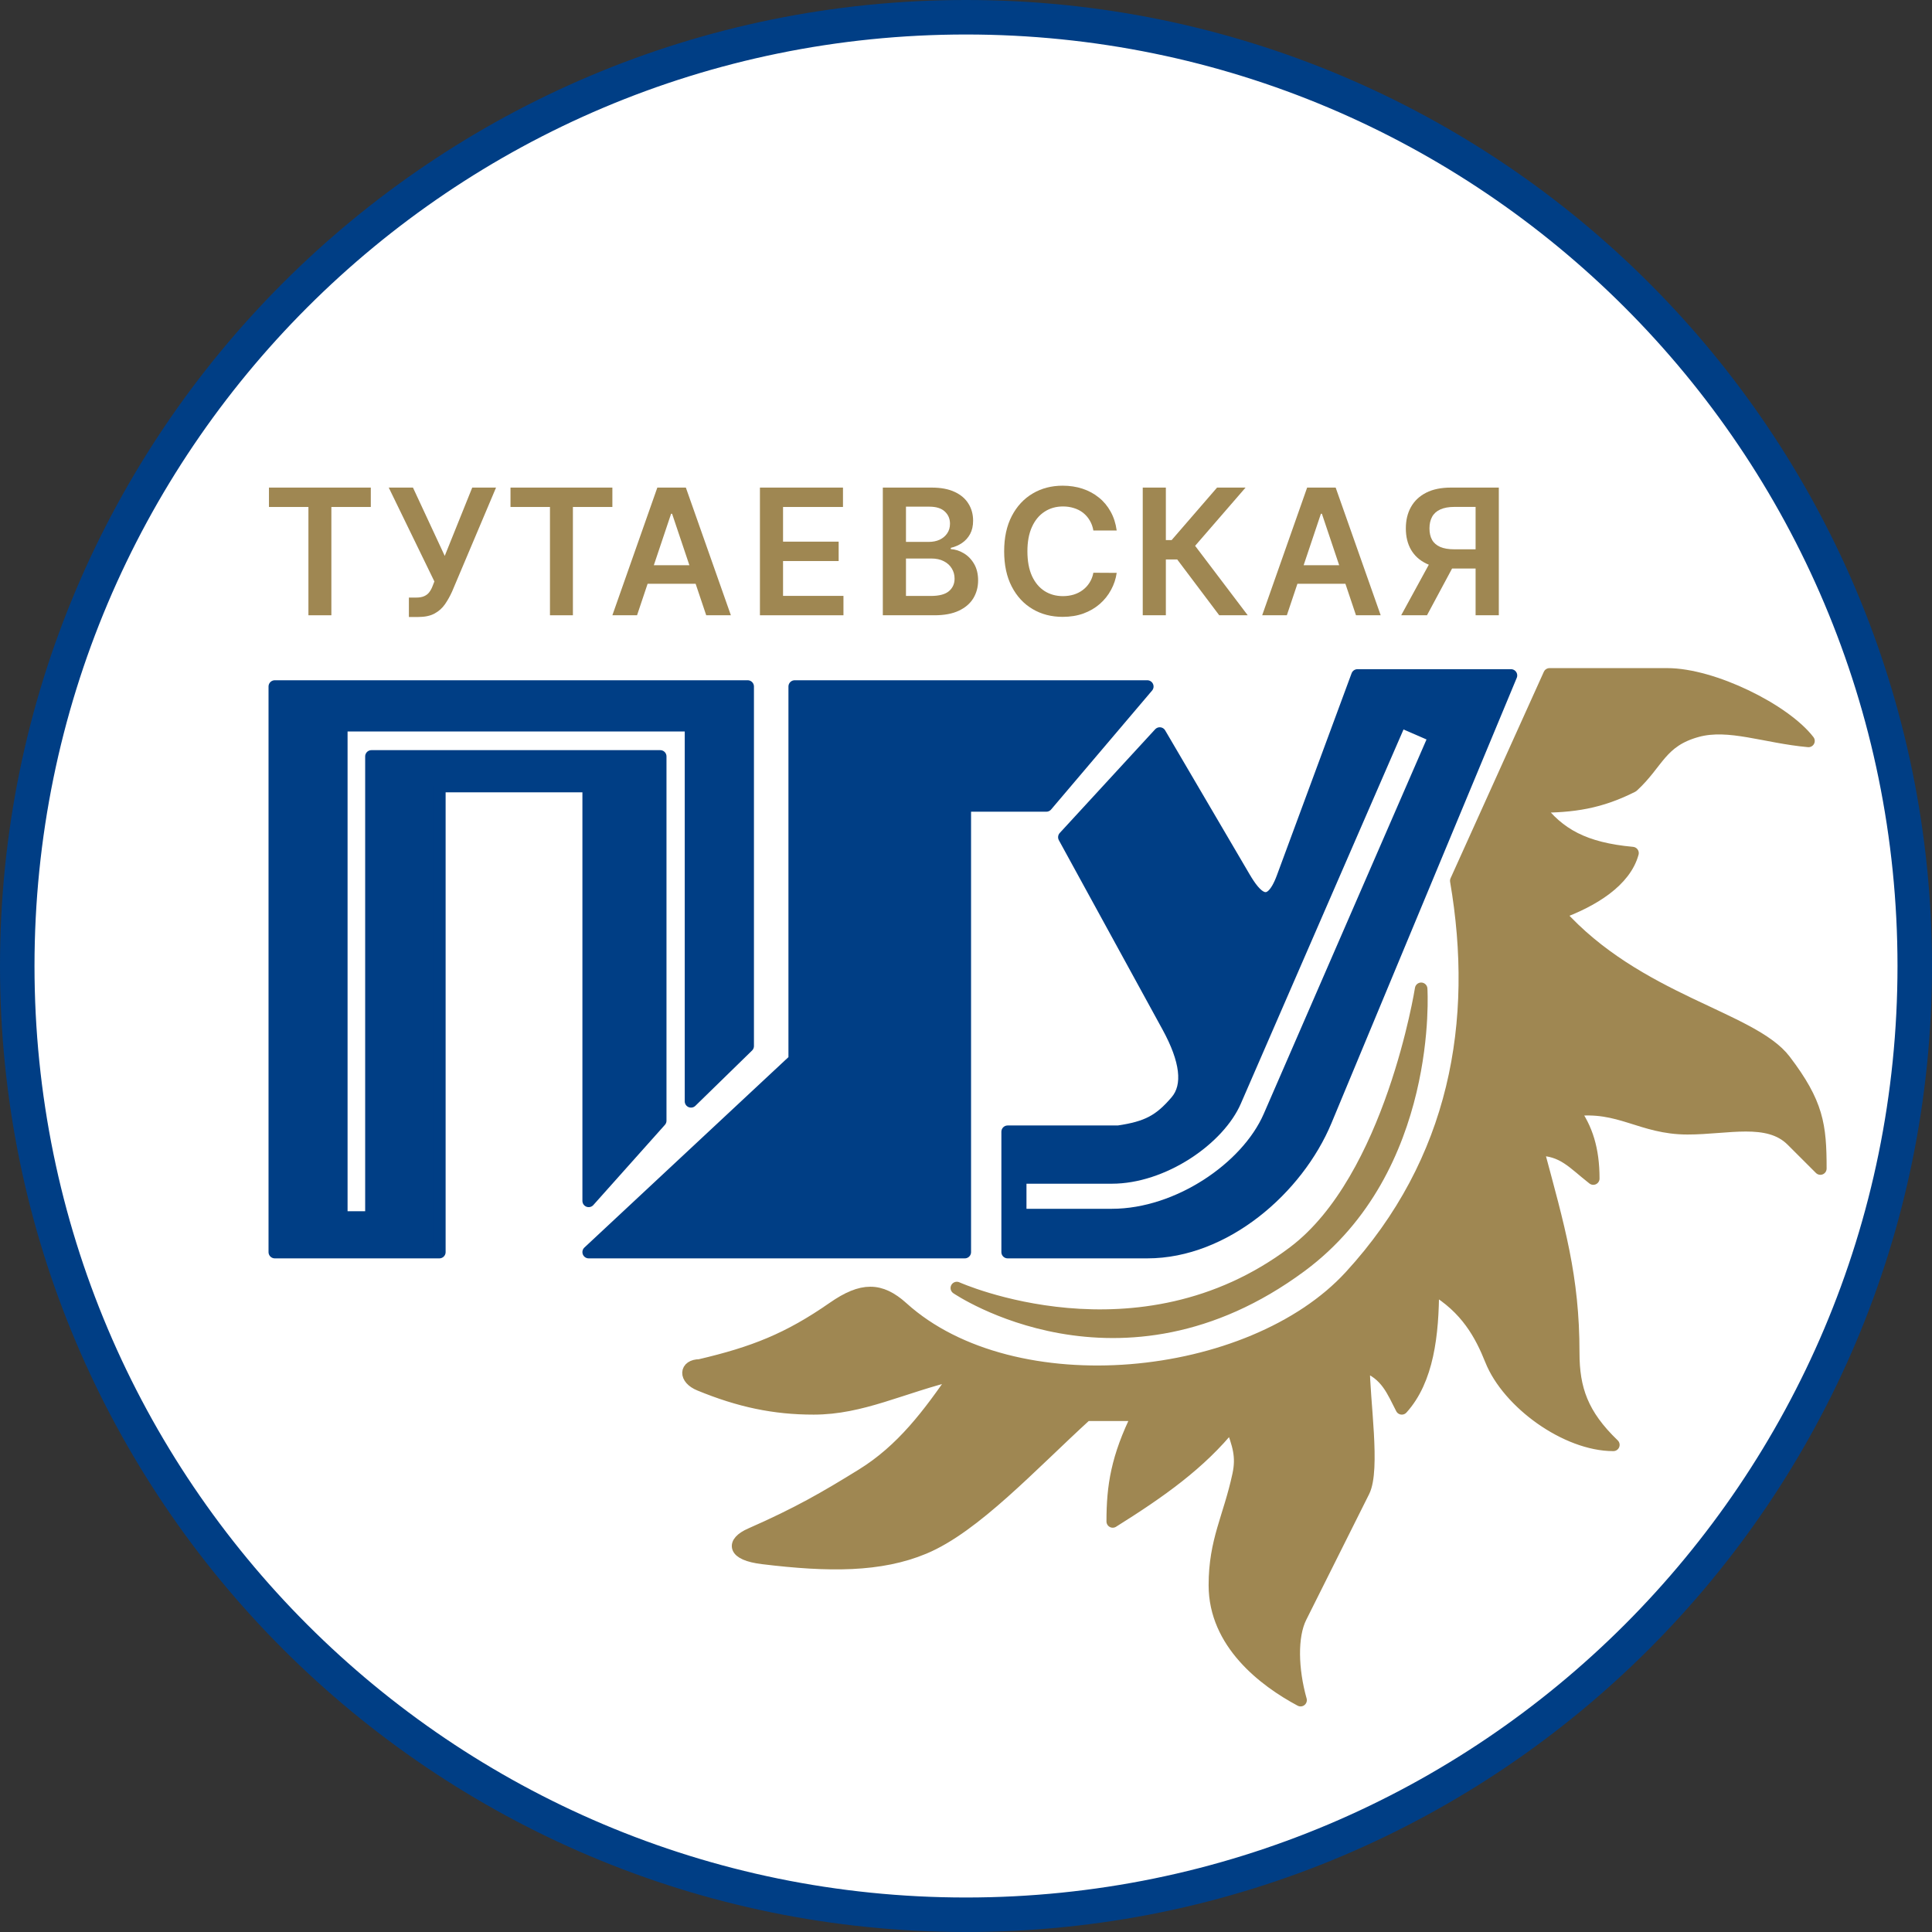
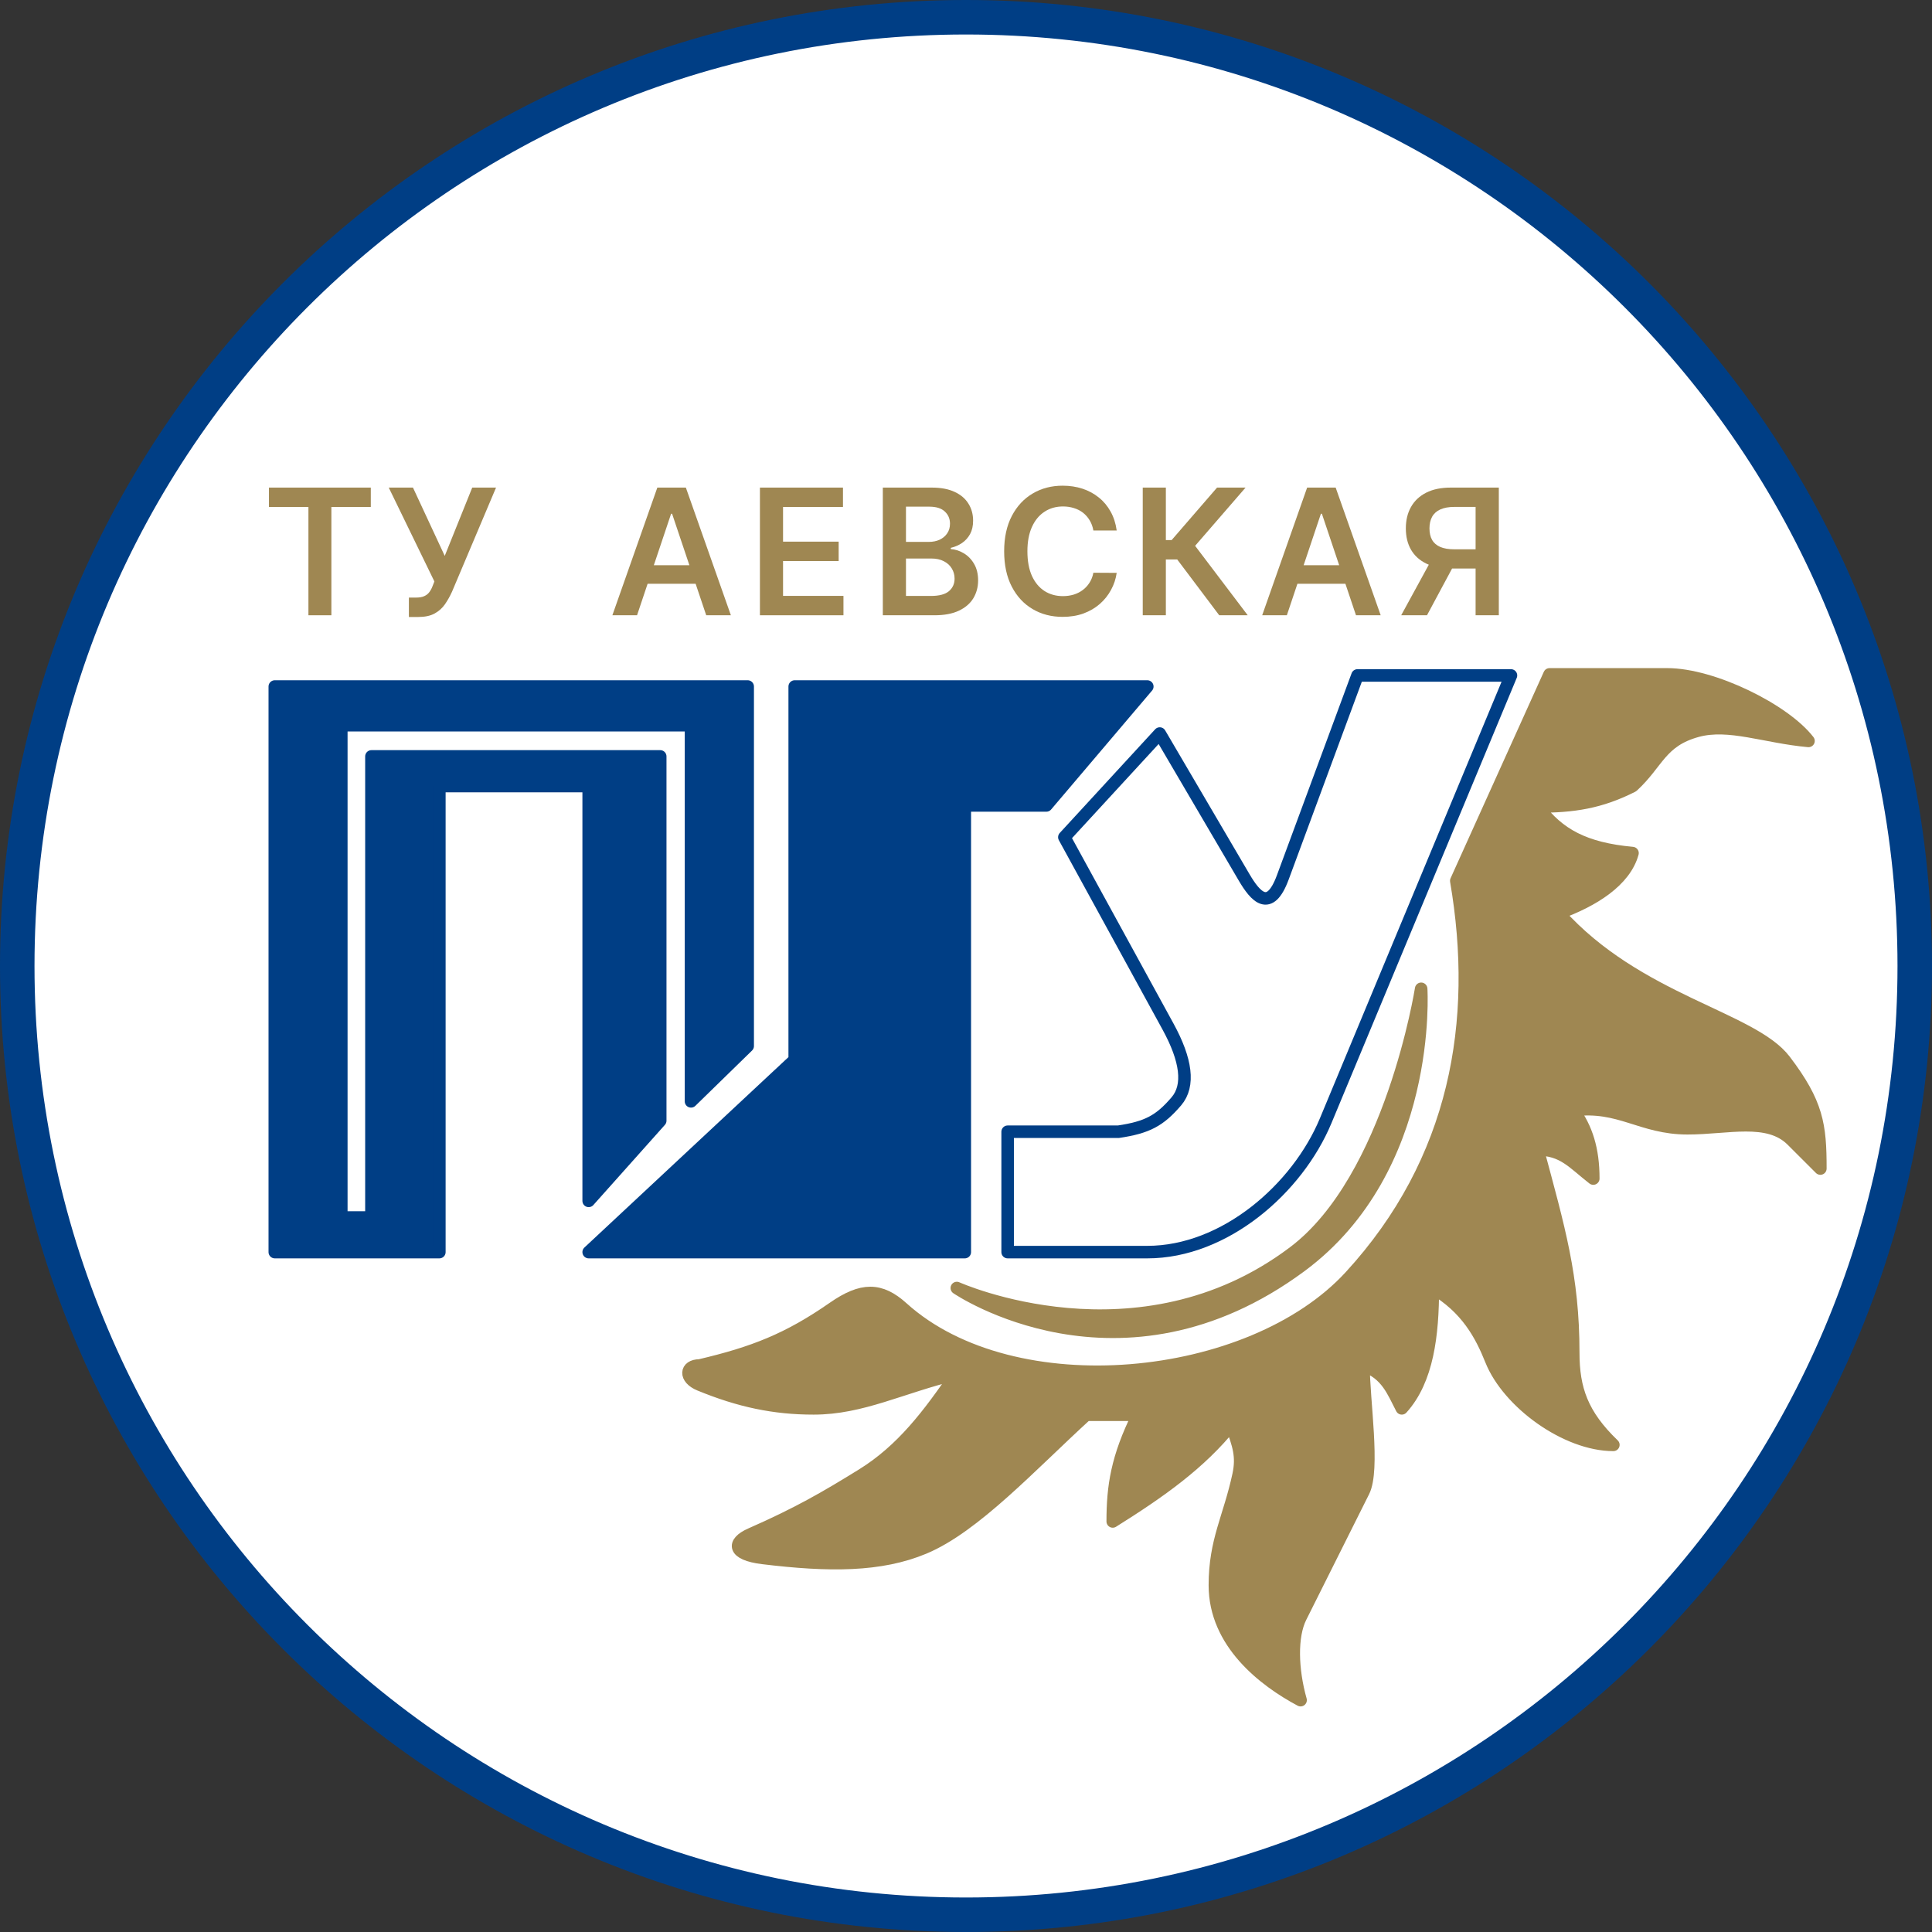
<svg xmlns="http://www.w3.org/2000/svg" width="56" height="56" viewBox="0 0 56 56" fill="none">
  <rect x="0" y="0" width="56" height="56" fill="#333333" stroke="none" />
  <g clip-path="url(#clip0_3677_2276)">
    <path d="M28 0.5C43.188 0.5 55.5 12.812 55.5 28C55.5 43.188 43.188 55.5 28 55.5C12.812 55.5 0.5 43.188 0.5 28C0.5 12.812 12.812 0.5 28 0.5Z" fill="white" stroke="#003E85" />
    <path d="M20.28 39.579C21.851 39.211 22.851 38.817 24.157 37.909C24.985 37.334 25.516 37.334 26.153 37.909C29.376 40.822 36.258 40.135 39.139 36.997C42.211 33.652 42.91 29.607 42.211 25.531L44.914 19.547H48.323C49.655 19.547 51.731 20.58 52.42 21.476C51.161 21.362 50.116 20.933 49.196 21.184C48.127 21.476 48.052 22.116 47.319 22.786C46.38 23.262 45.601 23.377 44.57 23.377C45.178 24.184 45.921 24.599 47.319 24.727C47.1 25.531 46.182 26.106 45.178 26.471C47.45 29.011 50.785 29.492 51.731 30.737C52.678 31.981 52.764 32.615 52.764 33.871L51.944 33.052C51.248 32.356 50.083 32.703 48.913 32.703C47.567 32.703 46.948 32.004 45.601 32.179C45.986 32.703 46.182 33.317 46.182 34.161C45.601 33.708 45.309 33.317 44.57 33.317C45.178 35.586 45.601 36.997 45.601 39.211C45.601 40.256 45.855 41.007 46.764 41.88C45.397 41.88 43.714 40.654 43.222 39.422C42.928 38.688 42.514 37.909 41.531 37.334C41.531 38.688 41.378 39.998 40.632 40.822C40.373 40.326 40.198 39.818 39.522 39.579C39.522 40.588 39.839 42.593 39.522 43.228L37.698 46.875C37.423 47.424 37.446 48.386 37.698 49.28C36.638 48.714 35.214 47.621 35.214 45.95C35.214 44.651 35.632 44.001 35.901 42.752C36.018 42.204 35.901 41.882 35.691 41.303L35.689 41.298C34.781 42.423 33.645 43.228 32.253 44.1C32.253 43.078 32.379 42.248 32.993 41.007H31.487C29.888 42.467 28.249 44.254 26.782 44.866C25.52 45.393 24.035 45.393 22.104 45.157C21.238 45.051 21.214 44.71 21.76 44.47C23.139 43.864 23.932 43.403 24.985 42.752C26.153 42.03 26.918 41.007 27.734 39.818C26.113 40.21 24.985 40.822 23.584 40.822C22.44 40.822 21.435 40.61 20.28 40.135C19.833 39.952 19.863 39.579 20.28 39.579Z" fill="#9F8752" />
    <path d="M37.508 36.291C32.993 39.703 27.734 37.334 27.734 37.334C27.734 37.334 32.463 40.571 37.698 36.703C41.531 33.871 41.193 28.661 41.193 28.661C41.193 28.661 40.325 34.161 37.508 36.291Z" fill="#9F8752" />
    <path d="M20.28 39.579C21.851 39.211 22.851 38.817 24.157 37.909C24.985 37.334 25.516 37.334 26.153 37.909C29.376 40.822 36.258 40.135 39.139 36.997C42.211 33.652 42.91 29.607 42.211 25.531L44.914 19.547H48.323C49.655 19.547 51.731 20.58 52.42 21.476C51.161 21.362 50.116 20.933 49.196 21.184C48.127 21.476 48.052 22.116 47.319 22.786C46.38 23.262 45.601 23.377 44.57 23.377C45.178 24.184 45.921 24.599 47.319 24.727C47.1 25.531 46.182 26.106 45.178 26.471C47.45 29.011 50.785 29.492 51.731 30.737C52.678 31.981 52.764 32.615 52.764 33.871L51.944 33.052C51.248 32.356 50.083 32.703 48.913 32.703C47.567 32.703 46.948 32.004 45.601 32.179C45.986 32.703 46.182 33.317 46.182 34.161C45.601 33.708 45.309 33.317 44.57 33.317C45.178 35.586 45.601 36.997 45.601 39.211C45.601 40.256 45.855 41.007 46.764 41.88C45.397 41.88 43.714 40.654 43.222 39.422C42.928 38.688 42.514 37.909 41.531 37.334C41.531 38.688 41.378 39.998 40.632 40.822C40.373 40.326 40.198 39.818 39.522 39.579C39.522 40.588 39.839 42.593 39.522 43.228L37.698 46.875C37.423 47.424 37.446 48.386 37.698 49.28C36.638 48.714 35.214 47.621 35.214 45.95C35.214 44.651 35.632 44.001 35.901 42.752C36.018 42.204 35.901 41.882 35.691 41.303L35.689 41.298C34.781 42.423 33.645 43.228 32.253 44.1C32.253 43.078 32.379 42.248 32.993 41.007H31.487C29.888 42.467 28.249 44.254 26.782 44.866C25.52 45.393 24.035 45.393 22.104 45.157C21.238 45.051 21.214 44.71 21.76 44.47C23.139 43.864 23.932 43.403 24.985 42.752C26.153 42.03 26.918 41.007 27.734 39.818C26.113 40.21 24.985 40.822 23.584 40.822C22.44 40.822 21.435 40.61 20.28 40.135C19.833 39.952 19.863 39.579 20.28 39.579Z" stroke="#9F8752" stroke-width="0.363" stroke-linejoin="round" />
    <path d="M37.508 36.291C32.993 39.703 27.734 37.334 27.734 37.334C27.734 37.334 32.463 40.571 37.698 36.703C41.531 33.871 41.193 28.661 41.193 28.661C41.193 28.661 40.325 34.161 37.508 36.291Z" stroke="#9F8752" stroke-width="0.363" stroke-linejoin="round" />
    <path d="M7.965 36.293H12.735V22.785H17.063V34.808L19.137 32.484V21.925H10.766V35.289H9.893V21.021H20.029V31.923L21.672 30.32V19.899H7.965V36.293Z" fill="#003E85" />
    <path d="M23.035 30.72L17.063 36.293H27.965V23.346H30.329L33.255 19.899H23.035V30.72Z" fill="#003E85" />
-     <path d="M29.207 32.804V36.293H33.255C35.499 36.293 37.606 34.454 38.426 32.484L43.796 19.578H39.347L37.183 25.43C36.799 26.47 36.385 25.982 36.061 25.43L33.616 21.262L30.851 24.267L33.857 29.758C34.383 30.72 34.489 31.465 34.097 31.923C33.616 32.484 33.255 32.68 32.414 32.804H29.207Z" fill="#003E85" />
    <path d="M7.965 36.293H12.735V22.785H17.063V34.808L19.137 32.484V21.925H10.766V35.289H9.893V21.021H20.029V31.923L21.672 30.32V19.899H7.965V36.293Z" stroke="#003E85" stroke-width="0.363" stroke-linejoin="round" />
    <path d="M23.035 30.72L17.063 36.293H27.965V23.346H30.329L33.255 19.899H23.035V30.72Z" stroke="#003E85" stroke-width="0.363" stroke-linejoin="round" />
    <path d="M29.207 32.804V36.293H33.255C35.499 36.293 37.606 34.454 38.426 32.484L43.796 19.578H39.347L37.183 25.43C36.799 26.47 36.385 25.982 36.061 25.43L33.616 21.262L30.851 24.267L33.857 29.758C34.383 30.72 34.489 31.465 34.097 31.923C33.616 32.484 33.255 32.68 32.414 32.804H29.207Z" stroke="#003E85" stroke-width="0.363" stroke-linejoin="round" />
    <path d="M29.753 34.674H32.229C33.928 34.674 35.735 33.434 36.298 32.138C38.14 27.901 39.173 25.526 41.015 21.289" stroke="white" stroke-width="0.727" stroke-linejoin="round" />
    <path d="M43.444 17.834H42.771V14.693H42.157C41.991 14.693 41.854 14.718 41.747 14.767C41.641 14.815 41.562 14.886 41.51 14.98C41.459 15.073 41.434 15.185 41.434 15.316C41.434 15.448 41.459 15.559 41.51 15.649C41.56 15.738 41.639 15.806 41.745 15.853C41.852 15.899 41.988 15.922 42.153 15.922H43.053V16.479H42.063C41.779 16.479 41.539 16.431 41.344 16.337C41.148 16.242 41 16.108 40.899 15.934C40.799 15.76 40.749 15.554 40.749 15.316C40.749 15.08 40.798 14.874 40.897 14.697C40.997 14.518 41.144 14.38 41.338 14.281C41.532 14.182 41.771 14.133 42.054 14.133H43.444V17.834ZM41.53 16.157H42.262L41.362 17.834H40.614L41.53 16.157Z" fill="#9F8752" />
    <path d="M37.3 17.834H36.585L37.888 14.133H38.715L40.02 17.834H39.304L38.316 14.892H38.287L37.3 17.834ZM37.324 16.383H39.276V16.921H37.324V16.383Z" fill="#9F8752" />
    <path d="M35.34 17.834L34.122 16.216H33.793V17.834H33.123V14.133H33.793V15.654H33.961L35.277 14.133H36.103L34.641 15.821L36.166 17.834H35.34Z" fill="#9F8752" />
    <path d="M32.368 15.377H31.692C31.673 15.267 31.637 15.168 31.585 15.083C31.534 14.996 31.469 14.923 31.392 14.862C31.315 14.802 31.227 14.757 31.128 14.727C31.03 14.696 30.925 14.68 30.812 14.68C30.611 14.68 30.432 14.73 30.277 14.832C30.122 14.932 30 15.079 29.912 15.273C29.824 15.465 29.78 15.701 29.78 15.979C29.78 16.262 29.824 16.501 29.912 16.695C30.001 16.888 30.123 17.033 30.277 17.132C30.432 17.23 30.61 17.279 30.81 17.279C30.921 17.279 31.024 17.264 31.121 17.235C31.218 17.205 31.306 17.161 31.383 17.103C31.461 17.045 31.527 16.974 31.58 16.89C31.634 16.806 31.672 16.709 31.692 16.601L32.368 16.605C32.343 16.78 32.288 16.945 32.203 17.1C32.12 17.254 32.011 17.39 31.876 17.508C31.741 17.625 31.584 17.716 31.403 17.783C31.222 17.848 31.021 17.88 30.801 17.88C30.476 17.88 30.185 17.805 29.93 17.654C29.675 17.504 29.473 17.286 29.326 17.002C29.179 16.718 29.106 16.377 29.106 15.979C29.106 15.58 29.18 15.239 29.328 14.956C29.476 14.672 29.678 14.455 29.934 14.304C30.189 14.153 30.478 14.078 30.801 14.078C31.007 14.078 31.199 14.107 31.376 14.165C31.553 14.223 31.711 14.308 31.849 14.42C31.988 14.53 32.102 14.667 32.191 14.828C32.281 14.988 32.34 15.171 32.368 15.377Z" fill="#9F8752" />
    <path d="M25.589 17.834V14.133H27.006C27.274 14.133 27.496 14.175 27.673 14.259C27.851 14.342 27.984 14.456 28.072 14.601C28.162 14.745 28.206 14.909 28.206 15.092C28.206 15.243 28.177 15.372 28.119 15.479C28.061 15.585 27.984 15.671 27.886 15.738C27.789 15.804 27.68 15.851 27.559 15.88V15.916C27.69 15.924 27.816 15.964 27.937 16.038C28.058 16.11 28.158 16.212 28.235 16.345C28.312 16.477 28.351 16.637 28.351 16.825C28.351 17.017 28.304 17.189 28.212 17.342C28.119 17.494 27.979 17.614 27.792 17.702C27.605 17.79 27.371 17.834 27.087 17.834H25.589ZM26.26 17.274H26.981C27.224 17.274 27.399 17.227 27.507 17.134C27.615 17.041 27.669 16.92 27.669 16.773C27.669 16.663 27.642 16.565 27.588 16.477C27.534 16.387 27.457 16.318 27.357 16.267C27.257 16.215 27.137 16.189 26.999 16.189H26.26V17.274ZM26.26 15.707H26.923C27.039 15.707 27.143 15.686 27.236 15.644C27.328 15.6 27.401 15.539 27.454 15.461C27.509 15.382 27.536 15.288 27.536 15.179C27.536 15.036 27.485 14.918 27.384 14.825C27.284 14.732 27.135 14.686 26.938 14.686H26.26V15.707Z" fill="#9F8752" />
    <path d="M22.027 17.834V14.133H24.434V14.695H22.697V15.7H24.309V16.262H22.697V17.272H24.448V17.834H22.027Z" fill="#9F8752" />
    <path d="M18.465 17.834H17.75L19.053 14.133H19.88L21.185 17.834H20.47L19.481 14.892H19.452L18.465 17.834ZM18.489 16.383H20.441V16.921H18.489V16.383Z" fill="#9F8752" />
-     <path d="M14.797 14.695V14.133H17.75V14.695H16.606V17.834H15.941V14.695H14.797Z" fill="#9F8752" />
    <path d="M11.852 17.884V17.321H12.063C12.159 17.321 12.237 17.307 12.298 17.279C12.36 17.251 12.409 17.212 12.447 17.16C12.485 17.108 12.517 17.048 12.542 16.979L12.591 16.854L11.268 14.133H11.97L12.891 16.113L13.688 14.133H14.378L13.102 17.151C13.043 17.281 12.975 17.402 12.898 17.514C12.821 17.625 12.721 17.715 12.597 17.783C12.474 17.851 12.313 17.884 12.116 17.884H11.852Z" fill="#9F8752" />
    <path d="M7.796 14.695V14.133H10.748V14.695H9.605V17.834H8.94V14.695H7.796Z" fill="#9F8752" />
  </g>
  <defs>
    <clipPath id="clip0_3677_2276">
      <rect width="56" height="56" fill="white" />
    </clipPath>
  </defs>
</svg>